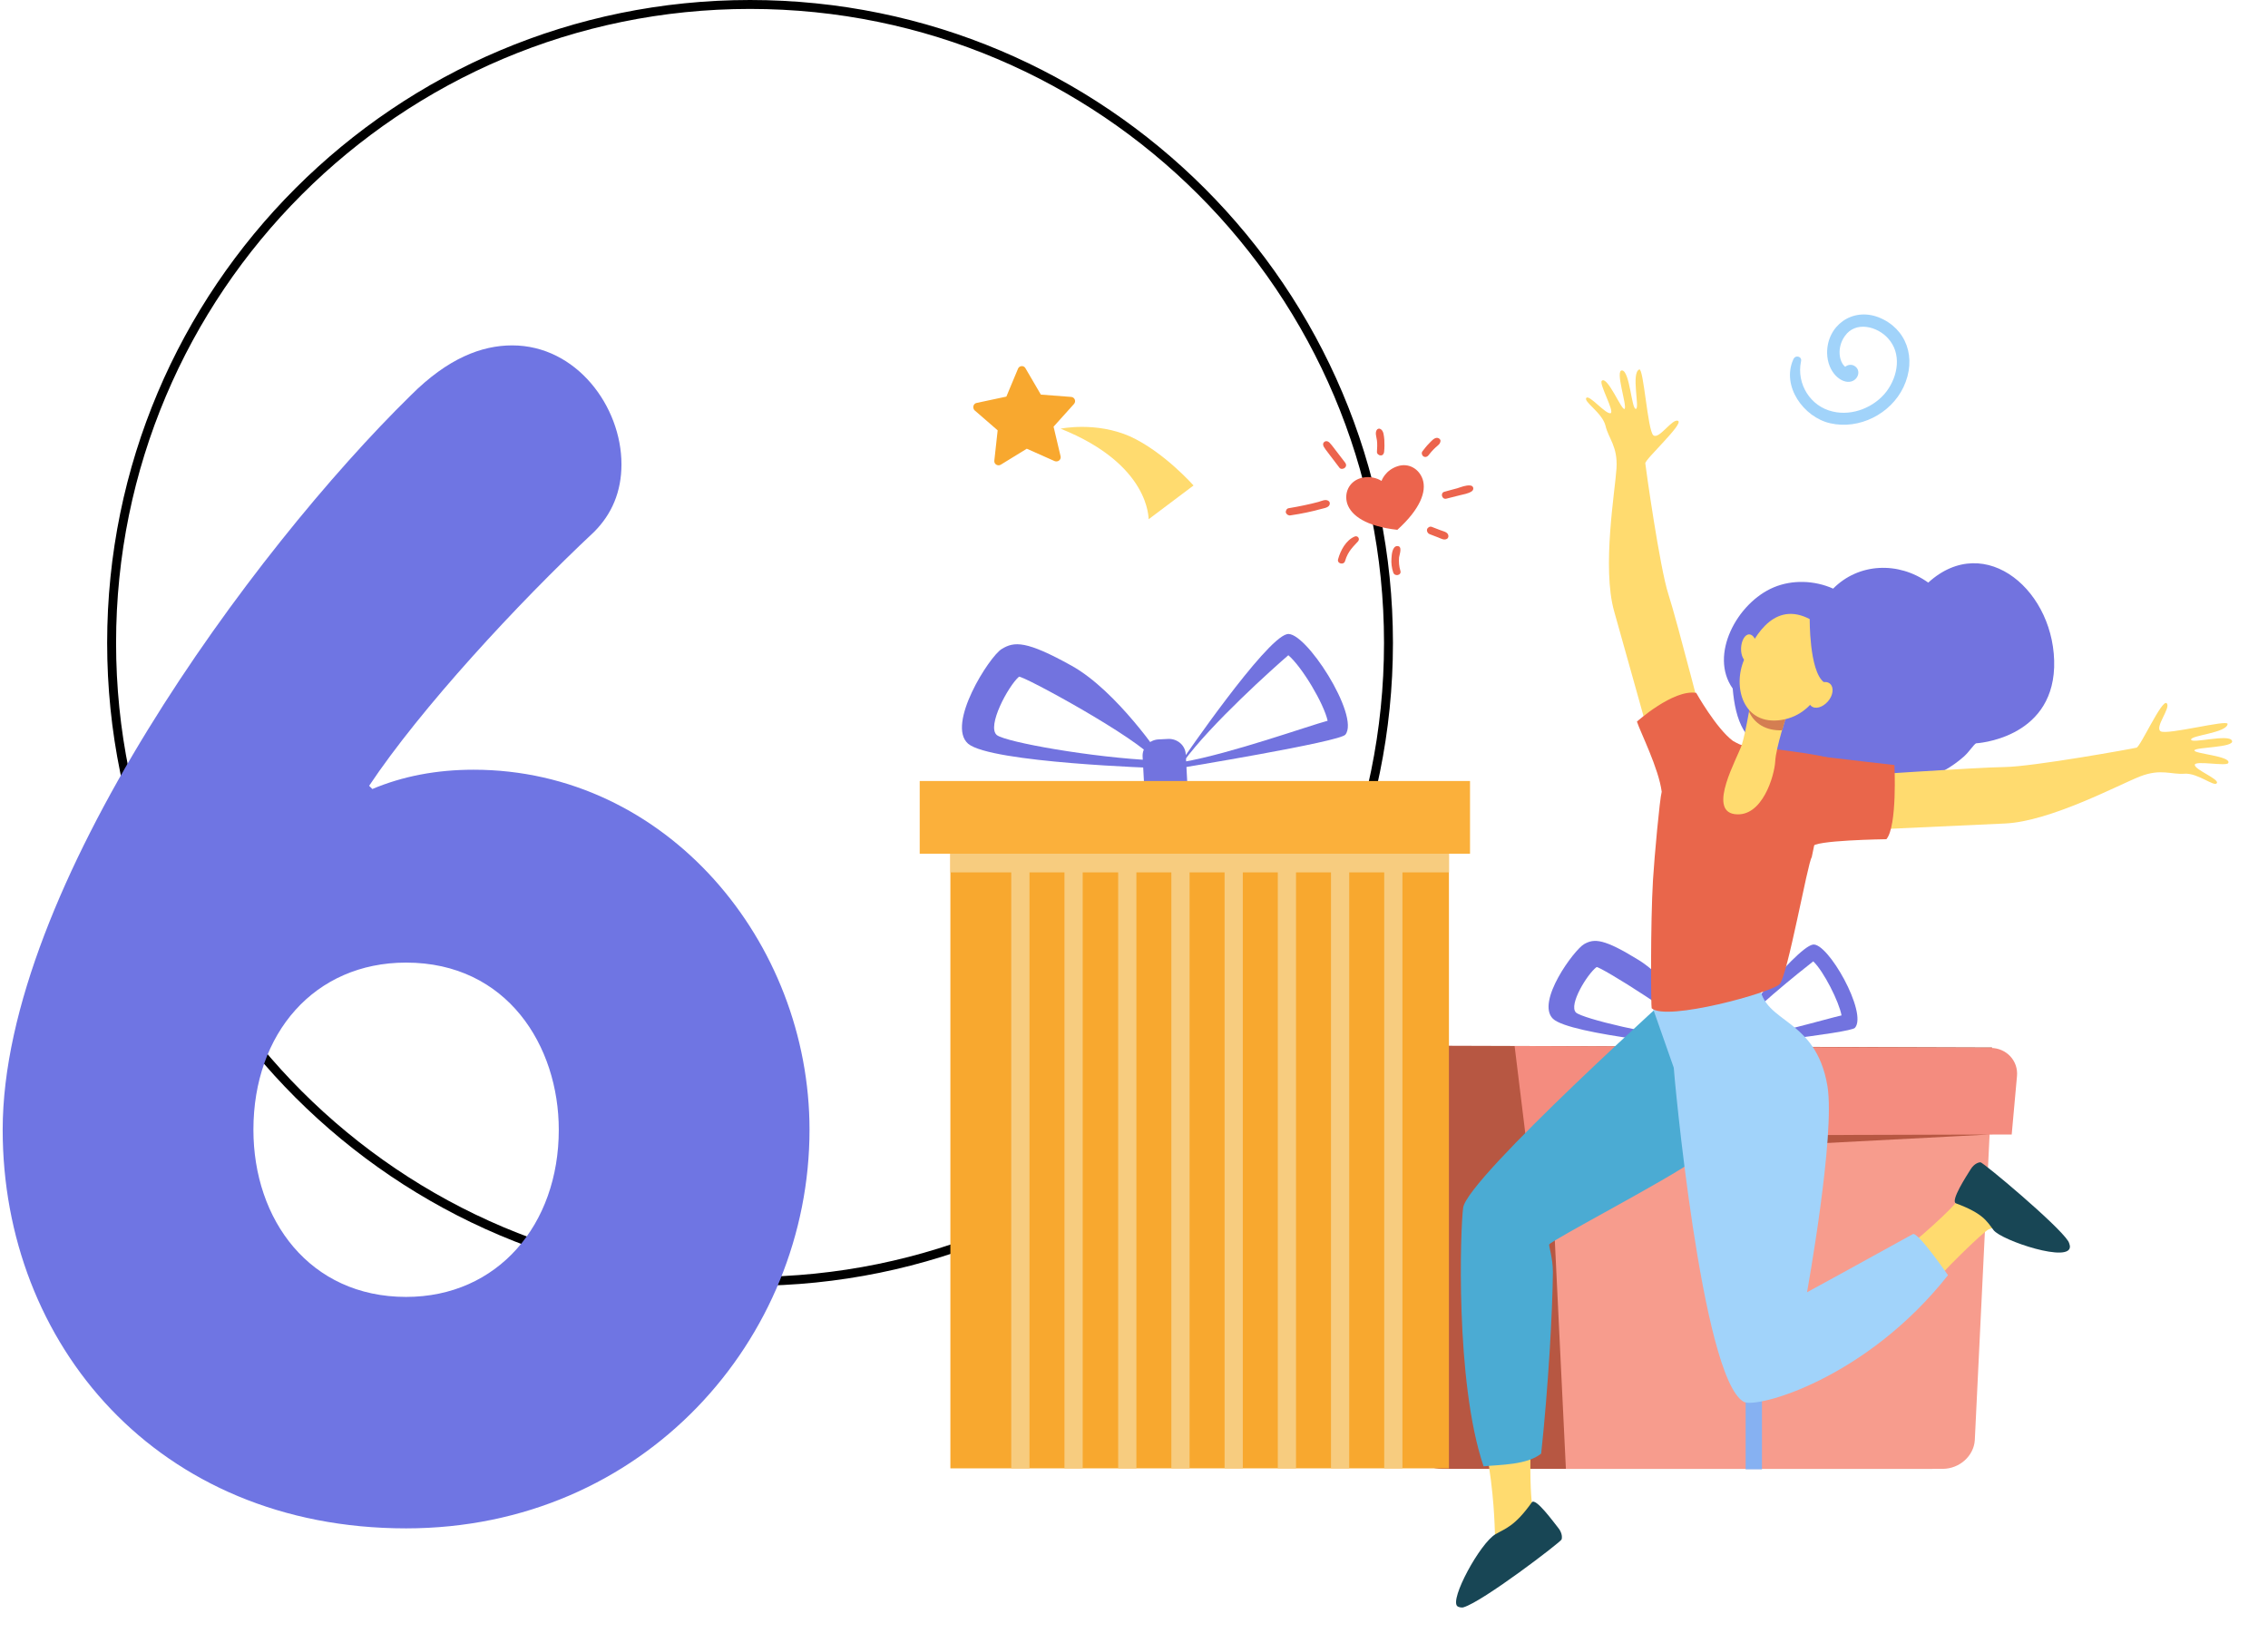
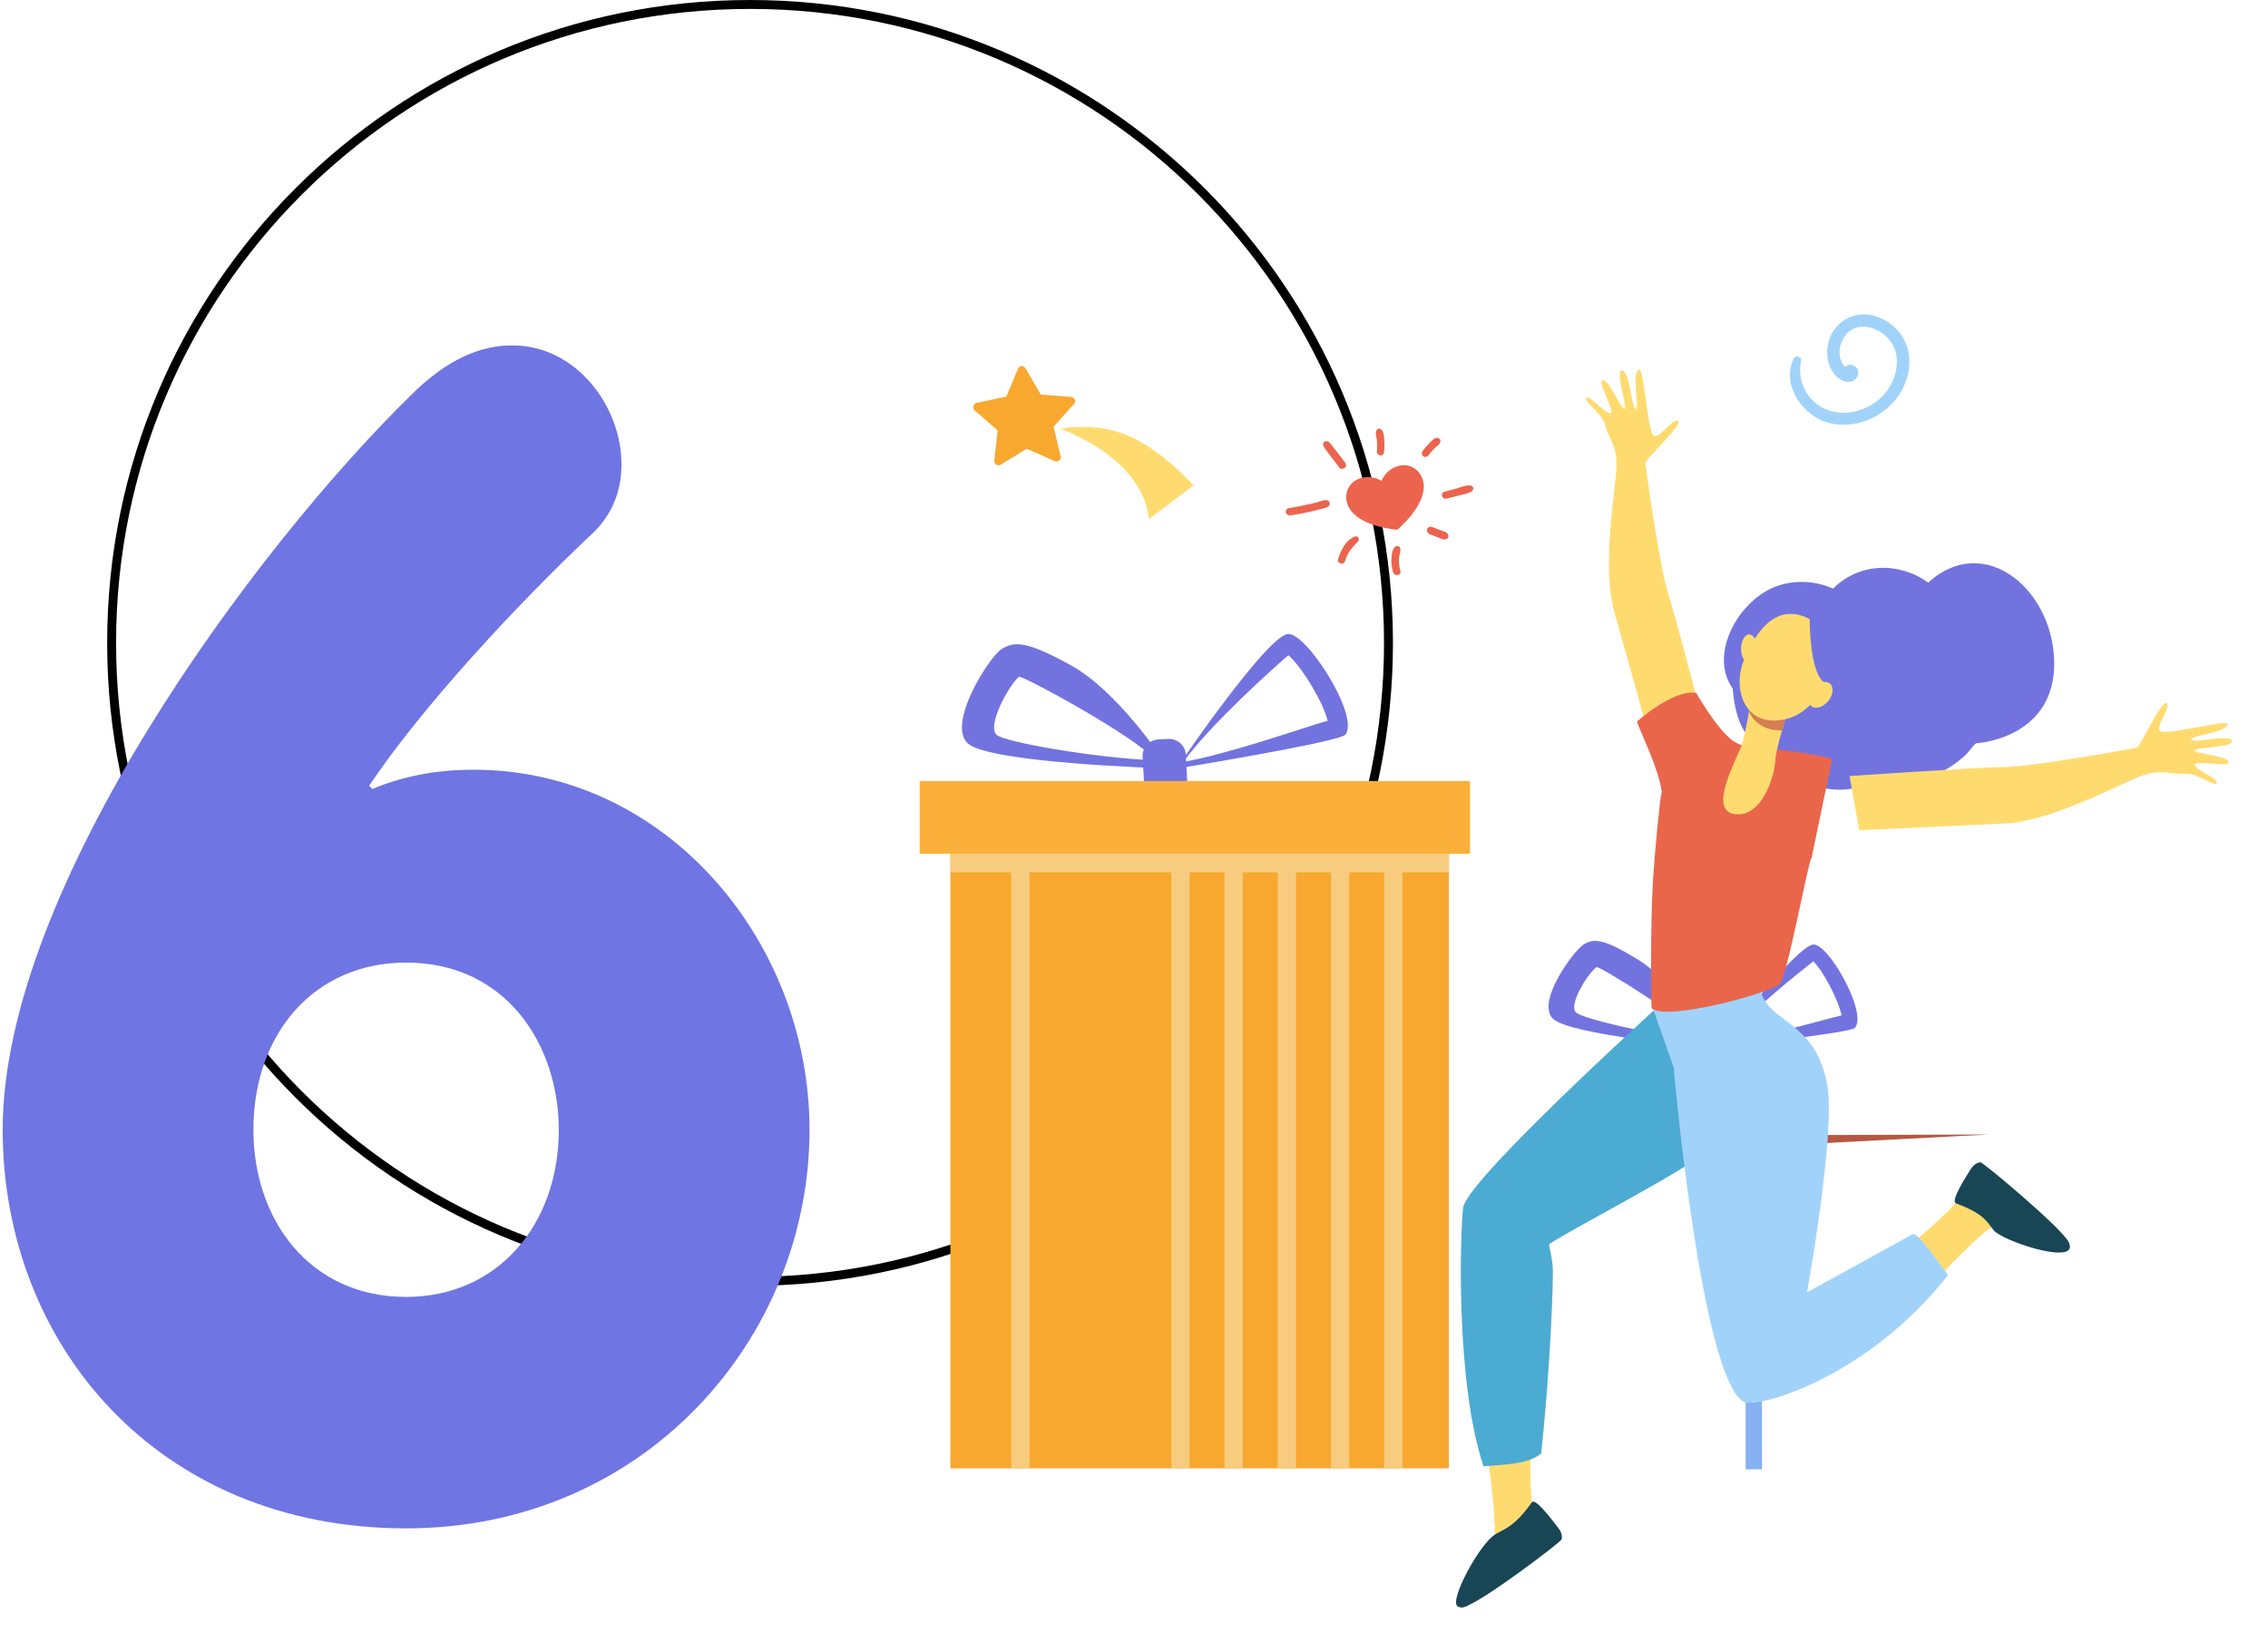
<svg xmlns="http://www.w3.org/2000/svg" width="254" height="184" viewBox="0 0 254 184" fill="none">
  <path d="M155.5 72C155.5 111.488 123.488 143.5 84 143.5C44.512 143.5 12.5 111.488 12.5 72C12.5 32.512 44.512 0.5 84 0.5C123.488 0.5 155.5 32.512 155.5 72Z" stroke="black" />
  <path d="M90.66 126.52C90.66 105.46 74.64 86.2 53.04 86.2C48.9 86.2 45.12 86.92 41.7 88.36L41.34 88C47.1 79.36 57.9 67.66 66.54 59.56C68.52 57.58 69.6 55.06 69.6 52C69.6 45.52 64.56 38.68 57.36 38.68C53.94 38.68 50.16 40.12 46.02 44.26C28.38 61.54 0.3 99.52 0.3 126.52C0.3 150.46 17.58 171.16 45.48 171.16C72.12 171.16 90.66 149.92 90.66 126.52ZM62.58 126.52C62.58 137.14 55.74 145.24 45.48 145.24C34.68 145.24 28.38 136.6 28.38 126.52C28.38 115.72 35.22 107.8 45.48 107.8C56.82 107.8 62.58 117.16 62.58 126.52Z" fill="#6F75E3" />
  <g clip-path="url(#clip0)" filter="url(#filter0_d)">
    <path d="M150.719 49.859C150.719 49.859 151.108 48.672 152.516 48.212C153.779 47.8 154.945 48.526 155.333 49.69C155.77 51.022 155.09 52.985 152.492 55.335C148.995 54.948 147.319 53.736 146.882 52.403C146.518 51.24 147.052 49.98 148.315 49.568C149.699 49.132 150.719 49.859 150.719 49.859Z" fill="#EC644D" />
    <path d="M140.544 53.712C141.831 53.519 142.851 53.3 143.822 53.034C144.138 52.937 144.745 52.889 144.891 52.549C144.964 52.38 144.939 52.186 144.769 52.089C144.454 51.871 143.992 52.113 143.652 52.21C142.656 52.477 141.491 52.719 140.325 52.913C140.107 52.937 139.961 53.203 140.009 53.422C140.107 53.64 140.325 53.761 140.544 53.712Z" fill="#EC644D" />
    <path d="M157.981 51.846C158.466 51.725 158.952 51.604 159.413 51.483C159.875 51.362 160.433 51.289 160.822 51.023C161.113 50.829 161.04 50.392 160.652 50.368C160.166 50.32 159.656 50.538 159.195 50.683C158.709 50.804 158.223 50.95 157.762 51.071C157.276 51.192 157.471 51.968 157.981 51.846Z" fill="#EC644D" />
    <path d="M146.639 58.825C146.979 57.662 147.635 57.153 148.096 56.62C148.339 56.329 148.048 55.941 147.708 56.087C146.736 56.499 146.129 57.638 145.862 58.607C145.692 59.116 146.494 59.334 146.639 58.825Z" fill="#EC644D" />
    <path d="M152.832 59.915C152.686 59.431 152.638 58.922 152.686 58.413C152.735 58.098 153.099 57.153 152.492 57.153C151.933 57.153 151.861 58.098 151.836 58.51C151.788 59.043 151.861 59.6 152.031 60.109C152.201 60.618 153.002 60.424 152.832 59.915Z" fill="#EC644D" />
    <path d="M156.11 55.82C156.426 55.941 156.742 56.062 157.058 56.184C157.373 56.305 157.713 56.523 158.029 56.353C158.223 56.256 158.248 56.038 158.175 55.868C158.053 55.553 157.568 55.481 157.276 55.36C156.96 55.239 156.645 55.117 156.329 54.996C156.11 54.923 155.868 55.093 155.819 55.287C155.77 55.529 155.916 55.747 156.11 55.82Z" fill="#EC644D" />
    <path d="M146.639 47.8C144.964 45.619 144.988 45.595 144.721 45.449C144.454 45.304 144.114 45.546 144.187 45.837C144.259 46.128 144.259 46.079 146.008 48.381C146.154 48.575 146.469 48.526 146.615 48.381C146.809 48.212 146.785 47.969 146.639 47.8Z" fill="#EC644D" />
    <path d="M151.011 46.612C151.059 46.152 151.059 45.716 151.035 45.255C150.986 44.843 150.986 44.189 150.549 44.02C150.452 43.971 150.306 44.02 150.234 44.092C149.942 44.407 150.161 44.94 150.209 45.328C150.258 45.74 150.234 46.176 150.209 46.588C150.185 46.806 150.404 47 150.622 47C150.841 47.024 150.986 46.83 151.011 46.612Z" fill="#EC644D" />
    <path d="M157.325 45.4C157.349 45.206 157.155 45.061 156.985 45.037C156.621 44.989 156.281 45.425 156.038 45.667C155.771 45.934 155.528 46.248 155.285 46.563C155.164 46.757 155.261 47.024 155.431 47.121C155.649 47.242 155.868 47.145 155.989 46.975C156.888 45.812 157.252 45.909 157.325 45.4Z" fill="#EC644D" />
    <path d="M114.781 44.007C114.781 44.007 118.718 43.184 122.543 44.867C126.331 46.589 129.668 50.367 129.668 50.367L124.643 54.147C124.606 54.147 124.868 48.048 114.781 44.007Z" fill="#FFDB6F" />
    <path d="M114.781 47.112L113.993 43.782L116.281 41.238C116.543 40.939 116.356 40.49 115.981 40.452L112.568 40.191L110.843 37.235C110.656 36.898 110.168 36.935 110.018 37.272L108.706 40.415L105.368 41.126C104.993 41.201 104.881 41.687 105.143 41.949L107.731 44.194L107.356 47.599C107.318 47.973 107.731 48.235 108.068 48.048L110.993 46.252L114.106 47.636C114.481 47.786 114.856 47.487 114.781 47.112Z" fill="#F8A82F" />
    <path d="M199.018 101.785C197.031 102.16 188.978 112.552 188.978 112.552L188.71 113.248C188.71 113.248 203.259 111.695 203.742 111.105C205.192 109.445 200.682 101.463 199.018 101.785ZM189.086 112.712C191.716 109.445 197.783 104.677 199.071 103.66C200.253 104.785 201.971 108.213 202.239 109.713C200.575 110.088 193.327 112.23 189.086 112.712Z" fill="#7273DF" />
    <path d="M179.583 103.553C175.61 101.089 174.537 101.089 173.409 101.732C172.282 102.375 167.987 108.213 169.92 110.088C171.799 111.909 186.885 113.248 186.885 113.248L187.207 112.338C187.153 112.284 183.502 106.017 179.583 103.553ZM172.497 109.392C171.638 108.535 173.785 105.053 174.805 104.303C175.074 104.142 185.167 110.356 186.616 112.499C180.925 111.909 173.302 110.088 172.497 109.392Z" fill="#7273DF" />
    <path d="M186.938 115.927H187.797C188.656 115.927 189.3 115.284 189.3 114.481V112.07C189.3 111.267 188.603 110.624 187.797 110.624H186.938C186.079 110.624 185.435 111.267 185.435 112.07V114.481C185.435 115.284 186.133 115.927 186.938 115.927Z" fill="#7273DF" />
-     <path d="M219.096 113.303L150.217 113.088C148.391 113.088 146.995 114.642 147.264 116.409L148.338 123.159H151.774L153.867 157.227C153.975 159.048 155.532 160.494 157.464 160.494H212.439L214.748 123.052H218.023L219.096 113.303Z" fill="#B75742" />
-     <path d="M213.567 160.493H171.369L169.115 113.998H219.258L217.164 157.279C217.057 159.047 215.446 160.493 213.567 160.493Z" fill="#F79C8D" />
-     <path d="M221.297 123.051L166.859 123.212L165.625 113.142L218.935 113.356C220.707 113.356 222.049 114.802 221.888 116.516L221.297 123.051Z" fill="#F48C7F" />
    <path d="M166.859 123.212L218.774 123.051L168.524 125.676L166.859 123.212Z" fill="#B75742" />
    <path d="M188.764 113.195H187.314V123.159H188.764V113.195Z" fill="#86B1F2" />
    <path d="M193.327 123.104H191.501V160.547H193.327V123.104Z" fill="#86B1F2" />
    <path d="M158.27 90.804H102.436V160.44H158.27V90.804Z" fill="#F8A82F" />
    <path d="M111.294 90.804H109.254V160.44H111.294V90.804Z" fill="#F7CC7F" />
-     <path d="M117.253 90.804H115.213V160.44H117.253V90.804Z" fill="#F7CC7F" />
-     <path d="M123.267 90.804H121.227V160.44H123.267V90.804Z" fill="#F7CC7F" />
+     <path d="M117.253 90.804H115.213V160.44V90.804Z" fill="#F7CC7F" />
    <path d="M129.225 90.804H127.185V160.44H129.225V90.804Z" fill="#F7CC7F" />
    <path d="M135.185 90.804H133.145V160.44H135.185V90.804Z" fill="#F7CC7F" />
    <path d="M141.144 90.804H139.104V160.44H141.144V90.804Z" fill="#F7CC7F" />
    <path d="M147.103 90.804H145.063V160.44H147.103V90.804Z" fill="#F7CC7F" />
    <path d="M153.063 90.804H151.022V160.44H153.063V90.804Z" fill="#F7CC7F" />
    <path d="M158.27 90.804H102.436V93.697H158.27V90.804Z" fill="#F7CC7F" />
    <path d="M140.124 67.021C137.654 67.611 128.42 81.109 128.42 81.109L128.098 82.02C128.098 82.02 146.083 79.074 146.674 78.27C148.338 76.181 142.11 66.486 140.124 67.021ZM128.528 81.323C131.588 77.092 138.728 70.717 140.285 69.378C141.842 70.717 144.258 74.788 144.687 76.717C142.647 77.252 133.789 80.413 128.528 81.323Z" fill="#7273DF" />
    <path d="M116.019 70.557C110.919 67.718 109.576 67.825 108.181 68.683C106.785 69.54 101.953 77.146 104.423 79.288C106.946 81.431 125.736 82.02 125.736 82.02L126.112 80.895C126.112 80.895 121.119 73.396 116.019 70.557ZM107.644 78.324C106.463 77.36 108.932 72.807 110.113 71.789C110.435 71.575 123.481 78.646 125.414 81.163C118.327 80.842 108.717 79.128 107.644 78.324Z" fill="#7273DF" />
    <path d="M126.112 85.448L127.186 85.394C128.206 85.341 129.011 84.484 128.957 83.466L128.796 80.466C128.743 79.449 127.83 78.699 126.81 78.752L125.736 78.806C124.716 78.859 123.911 79.716 123.964 80.734L124.126 83.734C124.179 84.752 125.092 85.501 126.112 85.448Z" fill="#7273DF" />
    <path d="M160.632 83.466H99V91.608H160.632V83.466Z" fill="#FBB03B" />
    <path d="M196.837 36.252C195.487 39.245 198 42.725 200.962 43.399C204.225 44.147 207.75 42.351 209.175 39.358C210.712 36.102 209.512 32.773 206.4 31.538C203.4 30.378 200.587 32.511 200.625 35.541C200.662 37.711 202.237 39.021 203.325 38.722C204.15 38.497 204.45 37.412 203.662 36.963C203.325 36.776 202.912 36.851 202.65 37.075C201.975 36.551 201.675 34.943 202.612 33.633C203.812 31.912 206.25 32.548 207.45 33.895C208.987 35.579 208.575 38.086 207.3 39.807C205.95 41.603 203.475 42.613 201.262 42.089C198.75 41.528 197.175 38.983 197.7 36.477C197.85 35.915 197.062 35.691 196.837 36.252Z" fill="#A1D3FA" />
    <path d="M211.95 61.245C208.612 58.851 204.15 59.038 201.3 61.919C199.2 60.984 196.725 60.909 194.662 61.769C190.537 63.49 187.387 69.365 190.05 73.106C190.35 76.661 191.4 79.579 194.812 80.066C196.35 84.069 202.537 85.977 206.662 82.947C209.737 84.368 213.375 82.984 215.925 80.739C216.525 80.215 217.087 79.317 217.312 79.243C217.312 79.243 225.75 78.794 226.05 70.749C226.312 62.293 218.362 55.409 211.95 61.245Z" fill="#7273DF" />
    <path d="M167.512 156.806C167.25 160.435 167.475 163.765 167.55 164.177C167.587 164.364 168.075 165.187 168.112 165.374C166.65 169.49 163.425 171.323 160.575 172.445C161.662 170.462 163.462 168.33 163.425 167.806C163.387 166.983 163.35 163.279 162.45 158.415C164.475 158.714 165.525 157.629 167.512 156.806Z" fill="#FFDB6F" />
    <path d="M184.313 106.332L195.788 118.343C195.788 118.343 188.513 123.843 185.775 125.9C183.038 127.958 169.763 134.88 169.5 135.367C169.425 135.479 169.913 136.863 169.913 138.472C169.875 142.925 169.388 151.455 168.6 158.789C167.025 160.061 164.025 160.024 162.15 160.211C158.925 150.707 159.563 133.309 159.863 131.251C160.313 127.921 184.313 106.332 184.313 106.332Z" fill="#4BABD3" />
    <path d="M218.7 133.683C218.137 133.945 213.562 138.322 211.537 140.829C210.412 139.295 209.925 137.798 208.537 136.526C210.525 135.067 214.762 131.288 215.4 130.241C216.862 127.771 217.575 127.584 217.575 127.584C217.575 127.584 225.037 133.832 225.337 134.917C225.562 135.965 220.912 132.635 218.7 133.683Z" fill="#FFDB6F" />
    <path d="M215.062 130.764C214.387 130.502 216.262 127.658 216.675 126.985C217.125 126.236 217.687 126.162 217.8 126.162C218.137 126.199 226.462 133.158 227.625 134.992C227.7 135.104 227.812 135.441 227.812 135.516C228.075 137.573 220.125 134.917 219.262 133.757C218.475 132.709 218.062 131.886 215.062 130.764Z" fill="#184655" />
    <path d="M181.125 108.951L193.05 105.771C193.012 105.771 193.05 106.257 193.05 106.294C193.5 110.709 199.35 109.849 200.662 117.631C201.562 123.131 198.375 140.717 198.375 140.717C198.375 140.717 204.15 137.574 210.225 134.207C210.787 133.907 214.162 138.809 214.162 138.809C204.975 150.445 192.712 153.775 191.287 152.989C186.525 150.333 183.412 115.573 183.45 115.573C182.7 113.441 181.125 108.951 181.125 108.951Z" fill="#A1D3FA" />
    <path d="M203.137 82.91C203.137 82.91 217.35 81.937 220.5 81.899C223.65 81.862 234.862 79.841 235.275 79.729C235.725 79.617 238.125 74.266 238.65 74.753C239.175 75.239 237.262 77.447 237.975 77.896C238.687 78.345 245.512 76.549 245.475 77.073C245.4 78.083 241.312 78.345 241.387 78.831C241.425 79.318 245.625 78.158 245.962 78.944C246.337 79.729 241.912 79.654 241.762 80.029C241.612 80.403 245.925 80.665 245.55 81.45C245.362 81.862 241.725 81.114 241.8 81.675C241.875 82.236 244.537 83.246 244.275 83.695C244.012 84.182 242.137 82.535 240.637 82.648C239.137 82.76 238.012 82.049 235.687 82.947C233.362 83.845 225.637 87.998 220.537 88.223C215.437 88.447 204.225 88.971 204.225 88.971L203.137 82.91Z" fill="#FFDB6F" />
    <path d="M187.35 79.317C187.35 79.317 183.825 65.548 182.85 62.555C181.875 59.562 180.3 48.3 180.262 47.888C180.225 47.439 184.575 43.473 183.937 43.136C183.3 42.8 181.8 45.269 181.162 44.745C180.525 44.221 180.075 37.187 179.587 37.374C178.65 37.786 179.662 41.715 179.212 41.789C178.725 41.902 178.537 37.599 177.675 37.486C176.812 37.374 178.275 41.527 177.937 41.789C177.637 42.051 176.025 38.048 175.387 38.646C175.05 38.983 176.887 42.163 176.362 42.276C175.8 42.388 174 40.181 173.662 40.555C173.287 40.966 175.425 42.201 175.8 43.66C176.137 45.119 177.187 45.98 177.037 48.449C176.887 50.919 175.387 59.562 176.775 64.463C178.162 69.365 181.162 80.141 181.162 80.141L187.35 79.317Z" fill="#FFDB6F" />
    <path d="M181.125 94.508C181.275 92.039 181.875 85.454 182.1 84.668C181.762 82.049 179.7 77.971 179.325 76.811C179.325 76.811 183.375 73.181 185.962 73.593C185.962 73.593 188.212 77.597 190.087 78.981C190.125 78.981 190.762 79.392 191.062 79.43C193.05 79.692 199.95 80.44 201.187 81.001L198.9 92.002C198.45 92.6 196.2 105.284 195.3 106.22C194.4 107.155 182.625 110.41 180.975 108.914C180.9 108.876 180.825 99.485 181.125 94.508Z" fill="#E9664B" />
-     <path d="M197.625 80.739C197.963 80.627 198.713 80.552 199.763 80.701C202.875 81.076 208.163 81.674 208.163 81.674C208.163 81.674 208.5 88.521 207.263 89.981C207.263 89.981 198.863 90.093 199.013 90.841L197.625 80.739Z" fill="#E9664B" />
    <path d="M196.125 75.987C196.125 75.987 194.887 79.729 194.812 81.263C194.737 82.797 193.387 87.586 190.275 87.175C187.2 86.763 190.575 80.889 191.062 79.43C191.55 77.971 192.262 73.406 192.262 73.406L196.125 75.987Z" fill="#FFDB6F" />
    <path d="M191.887 75.726C192.112 74.491 192.262 73.443 192.262 73.443L196.125 76.025C196.125 76.025 195.862 76.773 195.6 77.784C193.725 77.858 192.487 76.998 191.887 75.726Z" fill="#D47E52" />
    <path d="M199.125 65.586C199.125 65.586 200.587 66.746 200.887 68.804C201.187 70.899 199.8 75.95 195.525 76.624C191.25 77.297 190.012 72.957 191.325 69.889C192.6 66.821 195 63.042 199.125 65.586Z" fill="#FFDB6F" />
    <path d="M190.987 68.579C190.95 69.439 191.325 70.15 191.812 70.188C192.3 70.188 192.712 69.514 192.75 68.654C192.787 67.793 192.412 67.082 191.925 67.045C191.437 67.007 191.025 67.718 190.987 68.579Z" fill="#FFDB6F" />
    <path d="M167.55 164.251C167.962 163.653 169.987 166.459 170.475 167.057C171.037 167.731 170.925 168.292 170.887 168.404C170.775 168.704 162.075 175.364 159.9 176C159.675 176.075 159.3 175.962 159.225 175.888C158.287 175.177 161.775 168.779 163.5 167.806C164.587 167.17 165.637 166.945 167.55 164.251Z" fill="#184655" />
    <path d="M198.675 65.249C198.675 65.249 198.6 71.086 200.25 72.395C201.9 73.668 200.775 76.137 200.775 76.137C200.775 76.137 203.212 70.45 202.087 68.355C200.925 66.222 198.675 65.249 198.675 65.249Z" fill="#7273DF" />
    <path d="M199.087 73.069C198.487 73.742 198.375 74.64 198.825 75.052C199.275 75.464 200.1 75.239 200.7 74.566C201.3 73.892 201.412 72.994 200.962 72.582C200.512 72.171 199.65 72.395 199.087 73.069Z" fill="#FFDB6F" />
  </g>
  <defs>
    <filter id="filter0_d" x="99" y="26" width="155" height="158" filterUnits="userSpaceOnUse" color-interpolation-filters="sRGB">
      <feFlood flood-opacity="0" result="BackgroundImageFix" />
      <feColorMatrix in="SourceAlpha" type="matrix" values="0 0 0 0 0 0 0 0 0 0 0 0 0 0 0 0 0 0 127 0" />
      <feOffset dx="4" dy="4" />
      <feGaussianBlur stdDeviation="2" />
      <feColorMatrix type="matrix" values="0 0 0 0 0 0 0 0 0 0 0 0 0 0 0 0 0 0 0.25 0" />
      <feBlend mode="normal" in2="BackgroundImageFix" result="effect1_dropShadow" />
      <feBlend mode="normal" in="SourceGraphic" in2="effect1_dropShadow" result="shape" />
    </filter>
    <clipPath id="clip0">
      <rect width="147" height="150" fill="white" transform="translate(99 26)" />
    </clipPath>
  </defs>
</svg>